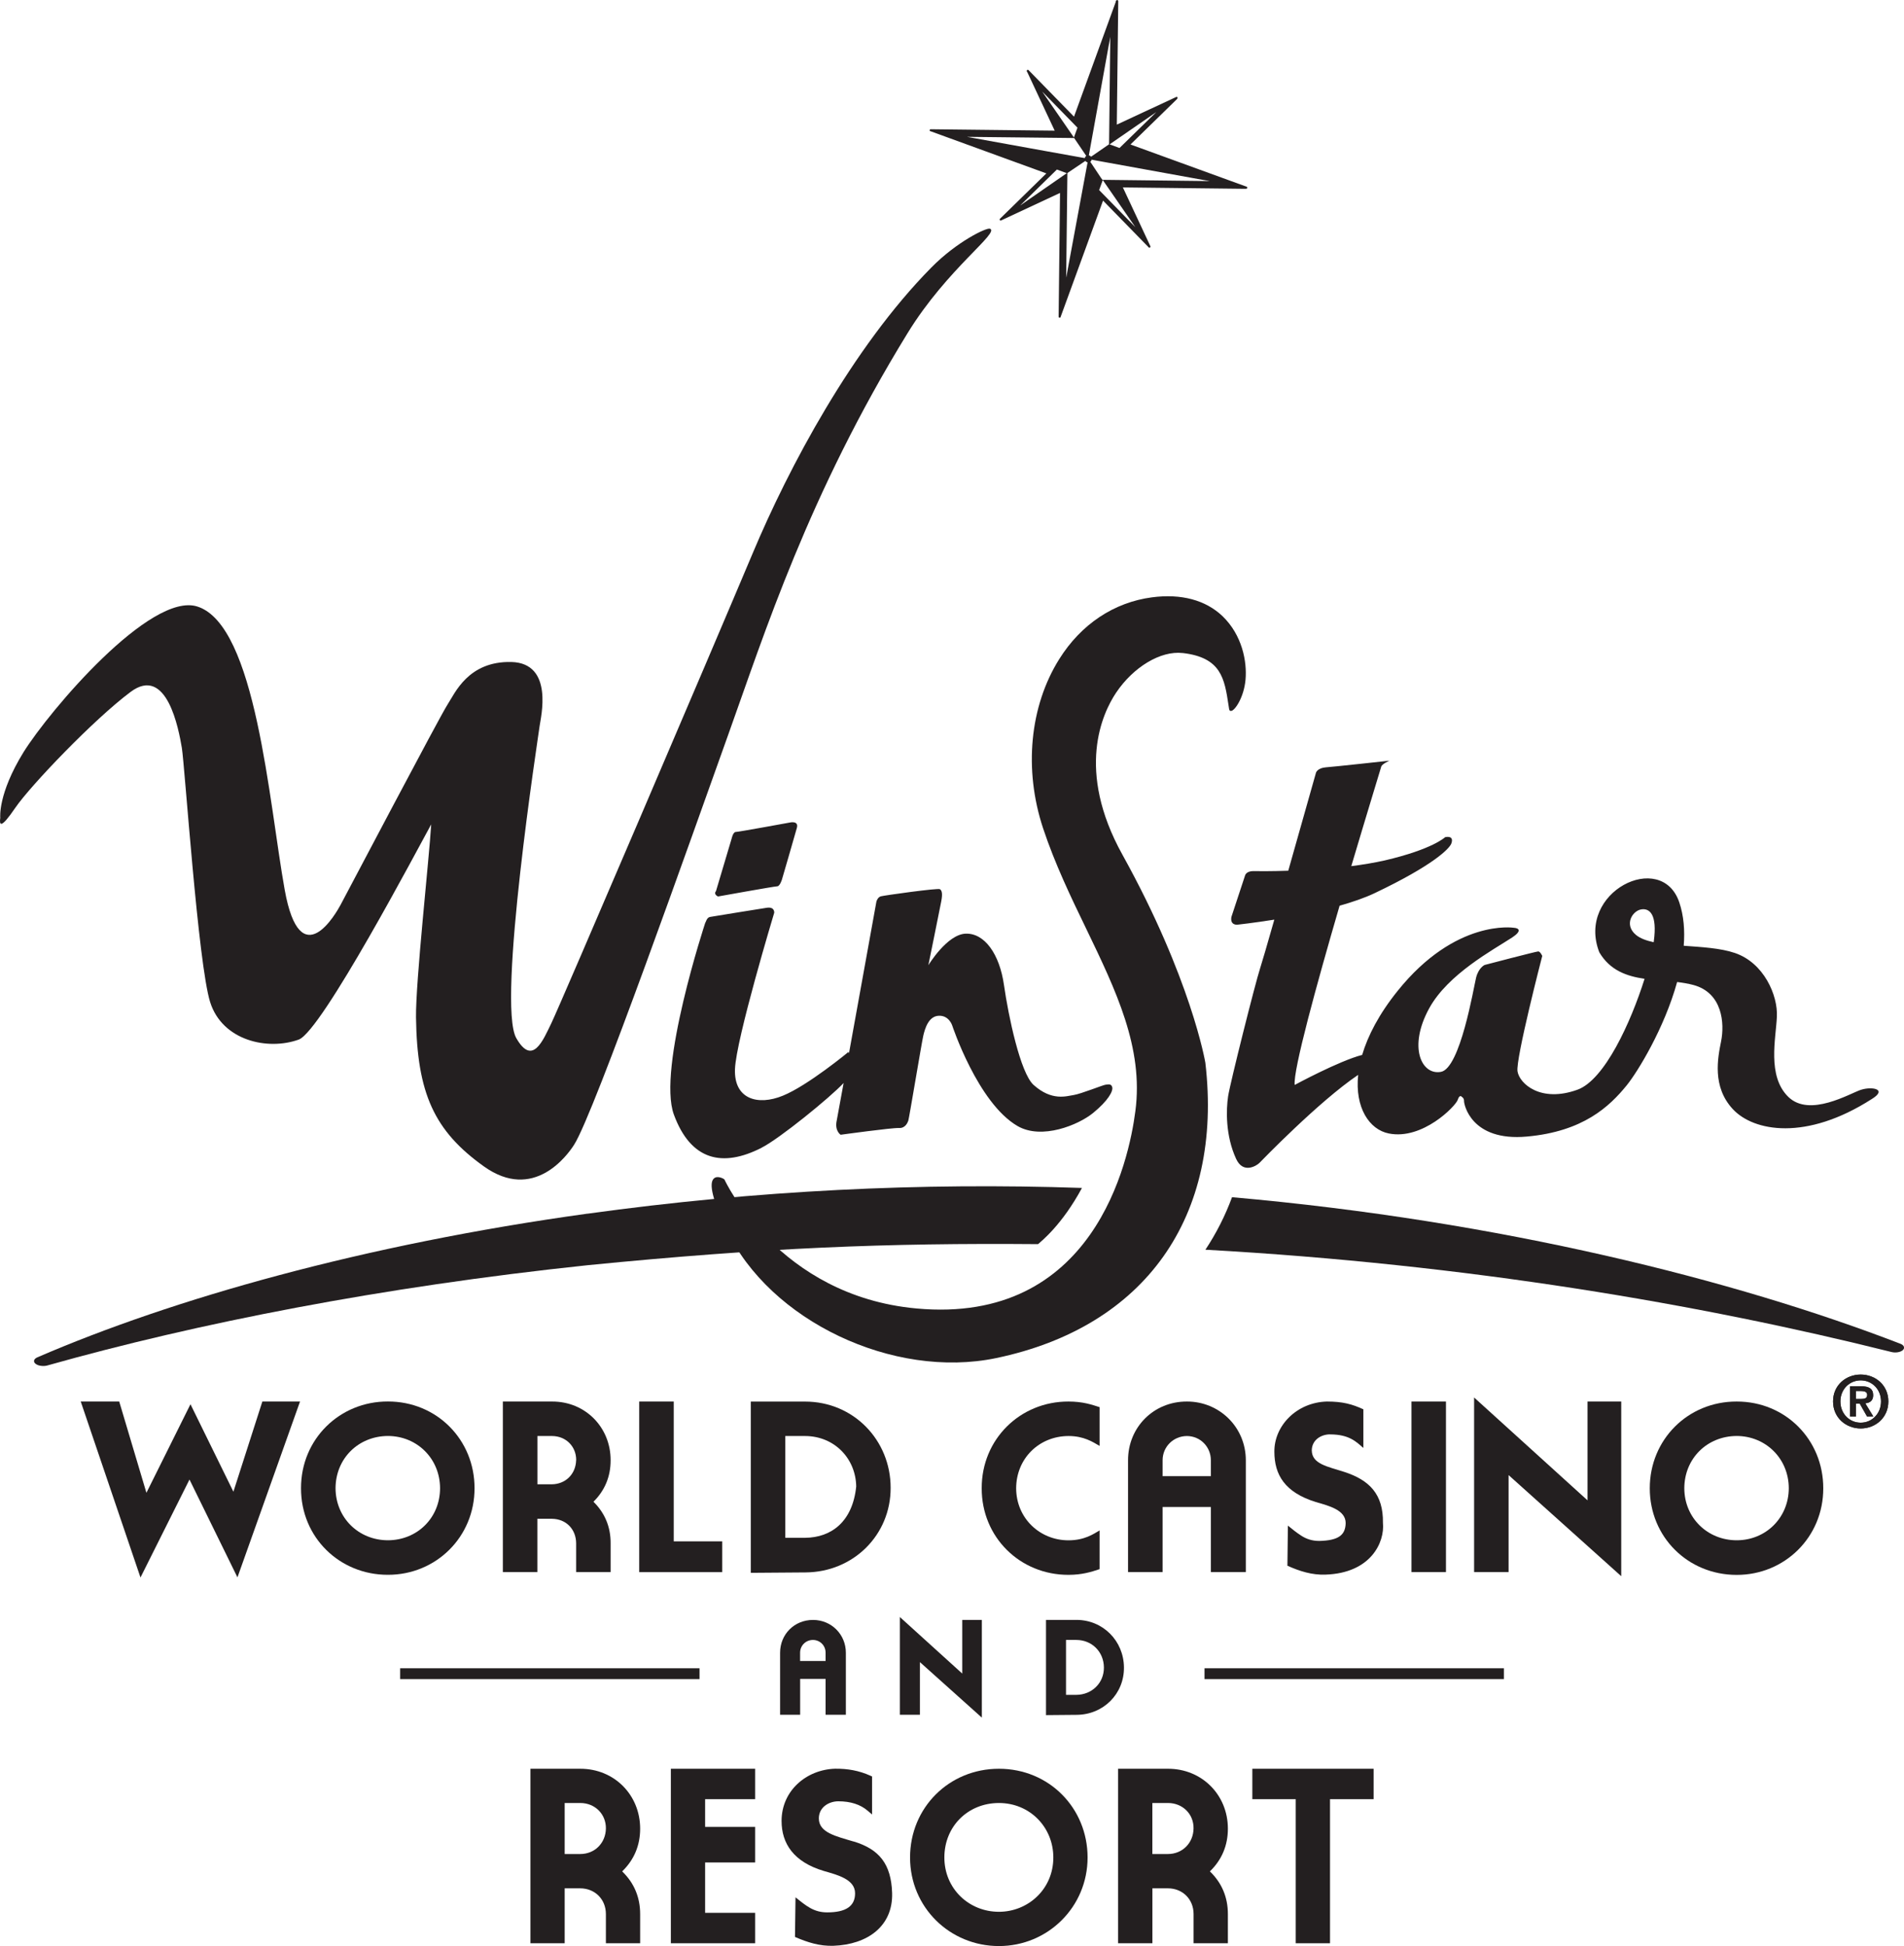
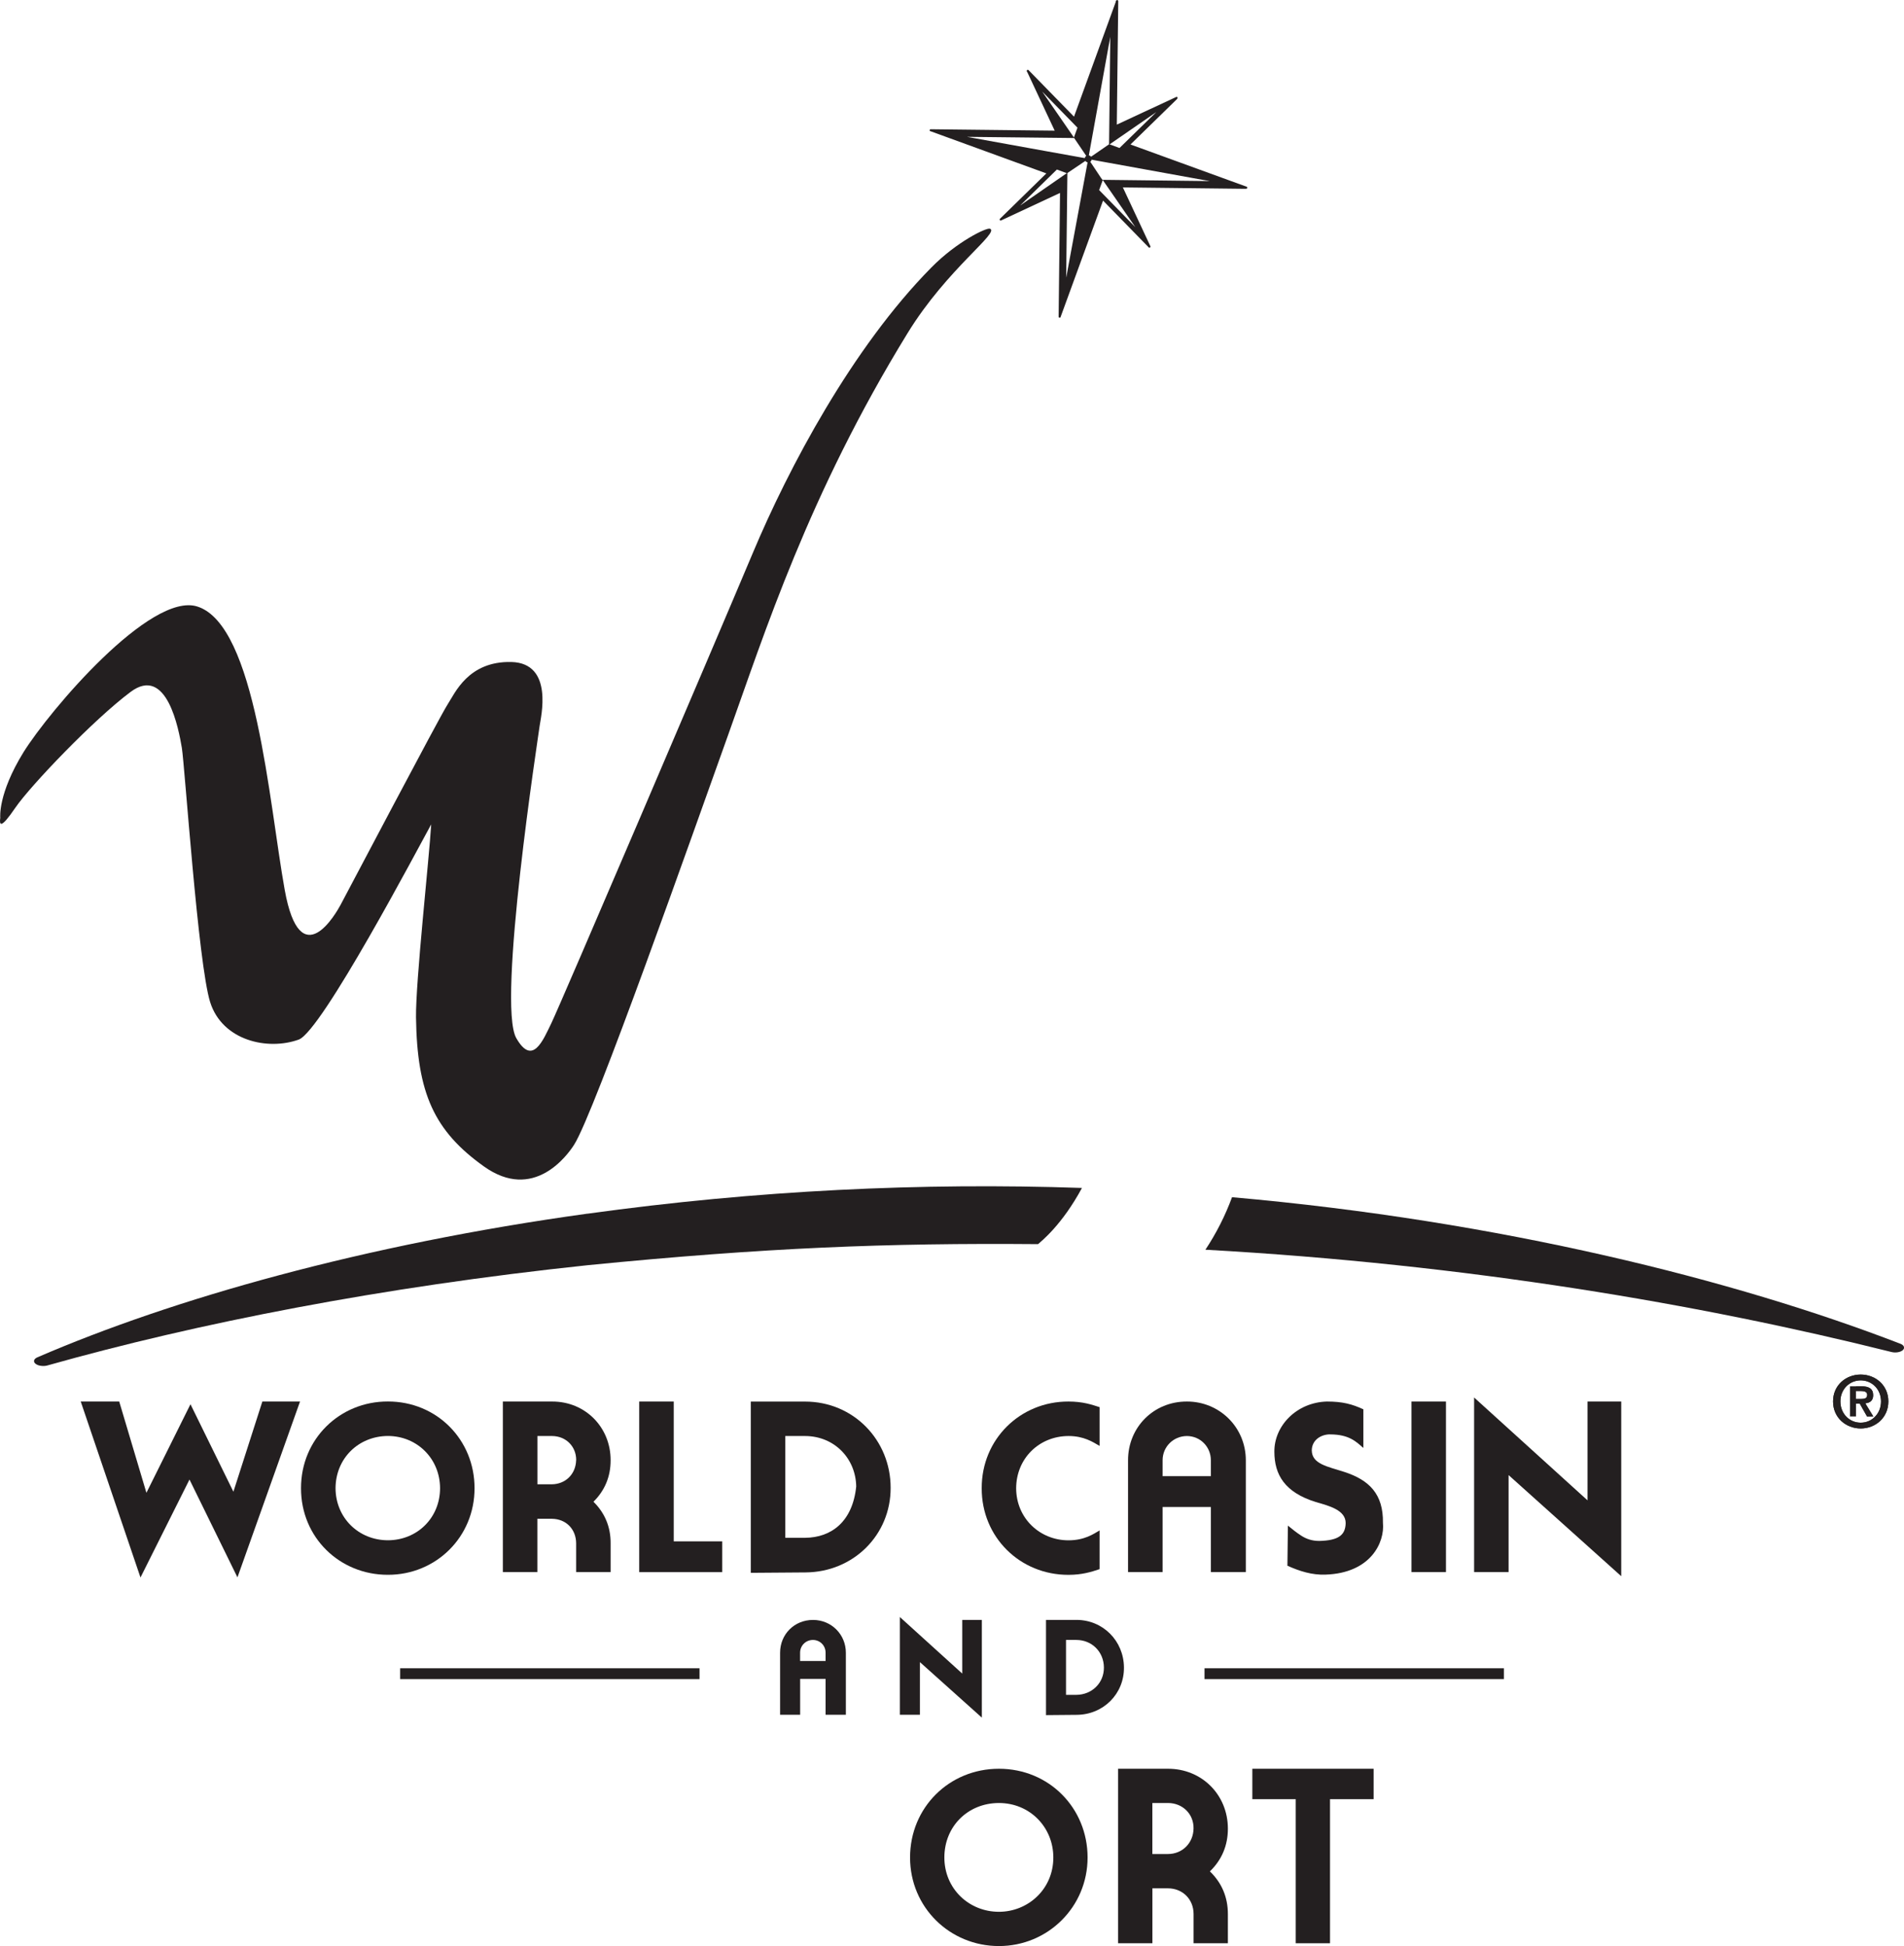
<svg xmlns="http://www.w3.org/2000/svg" id="Layer_1" data-name="Layer 1" viewBox="0 0 423.54 432.87">
  <defs>
    <style> .cls-1 { fill: #231f20; } </style>
  </defs>
-   <path class="cls-1" d="M169.4,255.3c4-2.02,15.29-11.21,18.26-14.4-.83,4.55-1.42,7.77-1.53,8.34-.51,2.31.87,3.17.87,3.17,0,0,11.5-1.59,12.98-1.5,1.47.08,1.95-1.32,2.07-1.64.15-.33,2.94-17.15,3.32-18.84.38-1.67,1.19-4.4,3.46-4.49,2.29-.1,2.99,2.17,2.99,2.17,0,0,5.68,17.21,14.51,22.35,5.42,3.15,13.59-.25,16.82-2.89,3.36-2.74,4.5-4.88,4.26-5.75-.22-.86-1.03-.57-1.48-.54-.46.02-5.47,2.04-7.07,2.29-1.6.23-4.86,1.43-8.96-2.26-2.93-2.67-5.58-15.27-6.57-22.21-.99-6.93-4.34-11.56-8.51-11.42-4.15.14-8.31,7.02-8.31,7.02,0,0,2.54-12.48,2.87-14.22.33-1.74.14-2.38-.29-2.69-.44-.3-12.48,1.39-13.17,1.59-.68.19-.96,1.13-.96,1.13,0,0-3.51,19.44-6.11,33.79-.06-.2-.1-.32-.1-.32,0,0-9.05,7.49-14.6,9.74-5.55,2.28-10.89.8-10.66-5.89.24-6.68,8.73-34.79,8.73-34.79,0,0,.17-1.35-1.59-1.13-.89.12-12.33,1.99-12.68,2.05-.74.1-.96,1.24-1.09,1.36,0,0-10.69,32.42-6.96,42.6,3.78,10.28,10.87,11.79,19.5,7.39M159.72,199.41s12.55-2.26,13.16-2.26,1.06-1.51,1.06-1.51c0,0,2.87-9.83,3.32-11.49.45-1.65-1.51-1.2-1.51-1.2,0,0-11.49,2.11-12.09,2.11s-.92,1.5-.92,1.5l-3.47,11.65c-.61.75.44,1.19.44,1.19M263.06,145.25c8.59.99,9.32,5.66,10.22,11.6l.14.9c.05.32.24.39.42.39.86-.04,2.86-3.03,3.22-6.91.38-4.12-.77-9.97-5.09-14.15-3.76-3.6-9.2-5.07-15.72-4.21-8.43,1.11-15.75,5.96-20.62,13.73-6.58,10.49-7.93,24.56-3.6,37.64,2.64,7.94,6.19,15.32,9.63,22.42,6.55,13.6,12.76,26.42,10.9,40.48-1.44,11.22-9.27,47.54-48.7,43.91-30.77-2.81-42.61-28.45-42.72-28.71-.15-.14-1.55-.94-2.34-.2-1.19,1.08-.24,4.92,2.84,11.42,9.59,20.23,37.04,33.29,59.94,28.53,33.15-6.92,50.54-31.46,46.55-65.68-.03-.2-3.21-18.8-18.46-46.31-10.41-18.78-4.45-31.44-1.41-36,3.85-5.74,9.91-9.39,14.79-8.84M414.01,242.39c-2.5.81-11.44,6.24-16.21,1.59-4.76-4.65-2.74-13.05-2.54-17.82.25-4.76-2.89-12.01-9.36-14.19-3.16-1.08-7.38-1.31-11.36-1.6.27-3.39.02-6.68-.99-9.66-3.96-11.72-23-2.34-17.79,11.11,2.38,4.03,6.08,5.32,10.07,5.9-3.05,9.68-8.88,22.49-14.93,24.67-8.17,2.95-12.88-1.33-13.33-4.07-.46-2.72,5.5-25.69,5.5-25.69,0,0-.44-1-.89-1s-11.92,3.01-11.92,3.01c0,0-1.34.57-1.91,2.83-.56,2.29-3.52,20.17-7.82,20.95-4.31.8-7.35-5.5-2.6-14.15,4.19-7.63,14.24-12.99,18.46-15.75,2.17-1.43,1.55-2.08.35-2.15,0,0-12.93-2.05-25.84,14.04-4.15,5.16-6.63,9.98-7.89,14.24-5.13,1.32-15.01,6.68-15.01,6.68-.39-3.18,4.87-22.31,9.99-39.87,2.86-.81,5.56-1.73,7.77-2.78,13.07-6.21,16.68-9.92,17.09-11.06.69-1.94-1.39-1.4-1.39-1.4,0,0-2.75,2.68-13.43,5.17-2.32.52-4.85.94-7.44,1.27,3.62-12.18,6.61-21.91,6.66-22.12.15-.61,1.84-1.34,1.84-1.34,0,0-12.19,1.34-14.13,1.48-1.92.15-2.22,1.19-2.22,1.19,0,0-3.07,10.9-6.17,21.81-3.62.13-6.45.1-7.72.09-1.72-.04-1.91,1.03-1.91,1.03l-3.02,9.16c-.33,1.88,1.29,1.73,1.29,1.73,0,0,3.47-.37,8.26-1.13-1.59,5.59-2.86,9.93-3.17,10.85-1.03,3.12-6.66,25.49-7.11,28.44-.45,2.97-.61,8.74,1.78,13.92,1.58,3.45,4.6,1.5,5.19.9.51-.52,13.23-13.69,21.96-19.58-.76,7.29,2.48,12.19,6.84,13.04,7.49,1.48,14.84-6.09,15.3-7.47.45-1.36.91-.68.91-.68,0,0,.53.26.5.93-.04.65,1.53,9.05,14,7.9,12.48-1.12,18.35-6.66,22.21-11.42,2.42-3,8.34-12.63,11.19-22.95,1.25.15,2.47.35,3.63.66,6.49,1.76,6.95,8.57,6.15,12.54-.74,3.69-2.03,10.08,2.61,15.07,4.63,4.99,16.32,7.13,30.92-2.25,3.52-2.16.12-2.84-2.37-2.06M367.89,209.33c-.01.08-.03.17-.04.25-1.63-.35-3.01-.85-3.94-1.63-2.71-2.26-.79-5.32,1.14-5.66,1.92-.34,3.63,1.12,2.84,7.04" />
  <path class="cls-1" d="M220.16,50.87c-.76-.24-7.3,2.86-12.99,8.64-17.63,17.86-31.8,44.66-39.69,63.45-9.33,22.17-42.88,100.6-44.79,104.54-1.91,3.95-4.23,9.71-7.84,3.42-4.36-7.56,4.97-67.64,5.19-69.45.23-1.8,3.27-13.99-6.31-14.22-9.59-.21-12.52,6.93-14.21,9.52-1.69,2.59-22.16,41.54-23.76,44.5-.88,1.65-8.95,16.03-12.43-3.36-3.5-19.41-6.36-58.87-19.44-63-10.42-3.3-32.83,23.08-38.65,32.39C-.52,176.64.06,181.9.06,181.9c-.22,1.59,0,2.7,3.38-2.27,3.4-4.94,17.44-19.62,25.58-25.7,8.11-6.1,10.74,8.34,11.43,12.41.66,4.05,3.61,48.02,6.3,56.58,2.72,8.59,12.83,10.8,19.7,8.32,5.11-1.85,26.69-42.85,29.47-47.87-.45,7.54-3.48,35.04-3.38,42.93.23,16.92,4.06,25.26,15.1,33.15,11.05,7.9,18.55-2.43,20.07-4.82,4.51-7.05,26.41-69.24,34.35-91.4,7.95-22.16,17.75-53.21,39.85-89.16,8.85-14.4,20.74-22.47,18.25-23.22" />
-   <path class="cls-1" d="M129.1,393.43h-11.11v38.82h7.62v-12.22h3.46c3.23,0,5.71,2.4,5.71,5.73v6.49h7.62v-6.49c0-3.74-1.34-6.93-4-9.5,2.65-2.57,4-5.76,4-9.5,0-7.51-5.76-13.33-13.3-13.33M129.05,412.4h-3.44v-11.35h3.49c3.23,0,5.73,2.46,5.68,5.69-.06,3.18-2.43,5.66-5.72,5.66" />
-   <polygon class="cls-1" points="149.23 432.25 167.98 432.25 167.98 425.48 156.85 425.48 156.85 414.28 167.98 414.28 167.98 406.36 156.85 406.36 156.85 400.2 167.98 400.2 167.98 393.43 149.23 393.43 149.23 432.25" />
-   <path class="cls-1" d="M189.85,409.61c-3.89-1.17-7.7-1.97-7.7-5.13,0-2.48,2.22-3.81,4.34-3.81,2.7,0,4.89.7,6.51,2.09l.99.85v-8.46l-.35-.16c-2.62-1.18-5.13-1.59-7.88-1.57-6.39.21-11.9,4.89-11.9,11.62,0,5.06,2.72,9.13,9.37,11.12,3.04.88,6.98,1.85,6.98,4.98,0,2.86-2.03,4.24-6.2,4.24-2.99,0-4.67-1.44-7.05-3.35l-.12,8.81c2.75,1.2,5.51,2.08,8.57,1.97,7.56-.28,13.25-4.35,13.04-11.74-.21-6.46-2.86-9.75-8.61-11.48" />
  <path class="cls-1" d="M222.21,393.43c-11.07,0-19.77,8.63-19.77,19.74s8.87,19.7,19.77,19.7,19.72-8.71,19.72-19.7-8.56-19.74-19.72-19.74M222.21,425.25c-6.67,0-12.14-5.14-12.14-12.08s5.27-12.12,12.14-12.12,12.1,5.38,12.1,12.12c0,7.11-5.69,12.08-12.1,12.08" />
  <path class="cls-1" d="M259.83,393.43h-11.11v38.82h7.63v-12.22h3.46c3.21,0,5.7,2.38,5.7,5.73v6.49h7.63v-6.49c0-3.74-1.34-6.93-4-9.5,2.65-2.57,4-5.76,4-9.5,0-7.55-5.81-13.33-13.3-13.33M259.78,412.4h-3.44v-11.35h3.49c3.19,0,5.74,2.42,5.67,5.69-.06,3.21-2.46,5.66-5.72,5.66" />
  <polygon class="cls-1" points="278.58 400.2 288.23 400.2 288.23 432.25 295.86 432.25 295.86 400.2 305.56 400.2 305.56 393.43 278.58 393.43 278.58 400.2" />
  <path class="cls-1" d="M206.91,29.16l25.85,9.41-10.33,10.1c-.07.07-.09.19-.02.28.05.09.19.13.27.09l13.12-6.12-.31,27.52c0,.12.08.21.2.22.11.03.21-.02.23-.13l9.45-25.91,10.16,10.41c.06.08.19.1.28.02.1-.06.12-.17.1-.26l-6.13-13.1,27.32.31s.02-.02.04-.03h.1c.11.02.19-.06.22-.16.01-.12-.05-.25-.13-.27l-25.86-9.4,10.37-10.12s.01-.04.01-.05l.03-.03c.07-.07.1-.2.03-.3-.04-.08-.17-.11-.26-.07l-13.22,6.15.32-27.48c0-.1-.09-.2-.2-.23-.06,0-.12,0-.17.05-.07.03-.14.09-.16.18l-.06.28-9.25,25.43-10.12-10.36c-.08-.08-.21-.09-.29-.03-.07.03-.08.1-.08.16-.03.06-.04.14,0,.2l.11.15,6.08,12.99-27.6-.31c-.11,0-.19.08-.21.19-.03.1.03.21.13.24M226.92,45.72l8.18-8.01,2.2.81-10.38,7.2ZM252.55,50.52l-8.05-8.24.81-2.23,7.24,10.47ZM267.8,40.05l1.35.23-23.91-.28-.29-.38-2.42-3.64c.15-.09.27-.27.29-.46l24.96,4.53ZM257.2,24.95l-8.17,7.97-2.2-.81,10.36-7.16ZM246.71,9.73l.27-1.54-.27,23.9-4.01,2.77c-.11-.15-.29-.26-.49-.3l4.49-24.83ZM237.17,61.77l.27-23.28,3.99-2.69c.12.15.29.28.5.31l-4.76,25.66ZM231.77,20.3l7.91,8.1-.79,2.18-7.11-10.29ZM238.94,30.7l2.7,3.98c-.17.11-.29.28-.33.49l-8.74-1.57-17.45-3.16,23.82.26Z" />
  <path class="cls-1" d="M230.92,276.74c.7-.65,5.3-4.22,9.76-12.5-35.7-1.22-72.32.51-110.01,5.73-.02,0-.02-.01-.02-.01-49.81,6.9-92.21,18.94-122.32,31.95-.8.34-1,.95-.45,1.42.67.58,2.05.61,2.75.37,33.13-9.34,74.14-17.43,120.14-22.28,39.35-3.89,66.42-4.96,100.16-4.68" />
  <path class="cls-1" d="M422.71,298.89c-36.63-14.14-88.87-27.32-148.65-32.59-1.52,4.13-3.5,8.03-5.92,11.68,58.26,3.24,110.06,12.11,152.64,22.76.91.23,2.02.03,2.52-.44.49-.49.25-1.1-.58-1.41" />
-   <path class="cls-1" d="M386.32,311.75c-10.84-.03-19.34,8.46-19.33,19.3-.01,10.79,8.45,19.26,19.33,19.26h.03c10.65,0,19.25-8.4,19.23-19.26.02-10.79-8.39-19.32-19.26-19.3M386.32,342.61c-6.46,0-11.63-4.96-11.65-11.57.02-6.62,5.07-11.6,11.65-11.63,6.48.02,11.58,5.04,11.59,11.63-.02,6.53-5.07,11.57-11.59,11.57" />
  <polygon class="cls-1" points="353.14 333.73 327.91 310.85 327.91 349.69 335.58 349.69 335.58 328.11 360.64 350.6 360.64 311.75 353.14 311.75 353.14 333.73" />
  <rect class="cls-1" x="313.98" y="311.75" width="7.67" height="37.94" />
  <path class="cls-1" d="M295.86,319.06c4.33,0,5.88,1.7,7.42,3.02v-8.6c-2.54-1.17-4.65-1.73-8.12-1.73-6.79.2-11.72,5.43-11.68,11.14,0,5.19,2.35,9.06,9.17,11.2,3.03.86,6.69,1.81,6.69,4.69-.05,2.68-1.59,3.88-5.87,3.98-1.55,0-2.86-.41-4.07-1.21-1.18-.78-1.65-1.19-2.91-2.2l-.11,8.92c2.72,1.22,5.46,2.09,8.45,1.98,10.1-.32,13.23-7.18,12.8-11.52.1-6.4-3.05-9.52-8.59-11.32-3.69-1.2-7.21-1.74-7.24-4.8.03-2.33,2.08-3.56,4.07-3.56" />
  <path class="cls-1" d="M277.13,349.69v-24.87c0-7.41-5.93-13.09-13.1-13.07-7.4-.03-13.11,5.73-13.1,13.07v24.87h7.69v-14.48h10.73v14.48h7.78ZM258.62,328.35v-3.56c0-2.95,2.36-5.34,5.39-5.37,3.1.02,5.34,2.5,5.34,5.37v3.56h-10.73Z" />
  <path class="cls-1" d="M237.68,319.42c3.41,0,5.37,1.3,6.92,2.2v-8.62c-1.73-.56-3.74-1.25-6.92-1.25-10.73-.03-19.34,8.37-19.3,19.29-.04,10.86,8.5,19.28,19.3,19.26,3.01,0,5.13-.66,6.92-1.27v-8.61c-1.38.82-3.39,2.2-6.92,2.2-6.33,0-11.61-4.86-11.64-11.58.03-6.62,5.08-11.59,11.64-11.62" />
  <path class="cls-1" d="M105.56,331.03c.02-10.76-8.38-19.31-19.28-19.29-10.68-.03-19.34,8.33-19.32,19.29-.02,10.97,8.62,19.28,19.32,19.26h.03c10.74,0,19.27-8.47,19.25-19.26M86.29,342.61c-6.56-.02-11.62-5.02-11.65-11.58.03-6.63,5.09-11.59,11.65-11.62,6.54.02,11.58,5.08,11.6,11.62-.01,6.57-5.05,11.56-11.6,11.58" />
  <path class="cls-1" d="M122.79,311.75h-10.93v37.94h7.68v-11.86h3.22c3.17.03,5.37,2.32,5.4,5.42v6.44h7.67v-6.44c.02-3.6-1.29-6.73-3.82-9.21,2.53-2.49,3.83-5.62,3.82-9.22.03-7.28-5.58-13.1-13.04-13.07M128.16,324.79c-.09,3.17-2.41,5.34-5.41,5.37h-3.2v-10.74h3.25c3.14.02,5.34,2.35,5.37,5.25v.12Z" />
  <polygon class="cls-1" points="51.92 331.81 42.37 312.35 32.57 332.05 26.52 311.75 17.96 311.75 31.25 350.89 42.15 329.1 52.82 350.86 66.74 311.75 58.36 311.75 51.92 331.81" />
  <polygon class="cls-1" points="142.19 311.75 142.19 349.7 160.66 349.7 160.66 342.85 149.87 342.85 149.87 311.75 142.19 311.75" />
  <path class="cls-1" d="M167.01,311.75v38.1l12.17-.09c10.66-.06,18.97-8.34,18.94-18.82,0-10.6-8.25-19.18-19.04-19.18h-12.07ZM190.46,330.66c-.81,7.87-5.57,11.34-11.33,11.4h-4.44v-22.64h4.39c6.6.02,11.3,5.08,11.38,11.24" />
  <path class="cls-1" d="M177.98,373.45h5.67v7.97h4.51v-13.79c0-4.04-3.18-7.3-7.31-7.3s-7.32,3.17-7.32,7.3v13.79h4.46v-7.97ZM177.98,367.61c0-1.56,1.26-2.83,2.85-2.83s2.82,1.26,2.82,2.83v1.85h-5.67v-1.85Z" />
  <polygon class="cls-1" points="204.63 369.71 218.41 382.06 218.41 360.33 214.05 360.33 214.05 372.26 200.17 359.68 200.17 381.42 204.63 381.42 204.63 369.71" />
  <path class="cls-1" d="M239.44,360.33h-6.76v21.17l6.81-.06c5.95-.03,10.61-4.67,10.53-10.6-.07-5.84-4.64-10.52-10.59-10.52M239.46,376.99h-2.33v-12.21h2.3c3.48,0,6.1,2.66,6.13,6.1.04,3.5-2.69,6.08-6.1,6.11" />
  <rect class="cls-1" x="89.01" y="371.08" width="66.6" height="2.41" />
  <rect class="cls-1" x="267.94" y="371.08" width="66.6" height="2.41" />
  <path class="cls-1" d="M413.91,305.75c3.25,0,6.15,2.34,6.15,5.98s-2.9,6.01-6.15,6.01-6.15-2.36-6.15-6.01,2.9-5.98,6.15-5.98M413.91,316.46c2.48,0,4.52-1.99,4.52-4.73s-2.03-4.69-4.52-4.69-4.52,1.97-4.52,4.69,2,4.73,4.52,4.73M411.52,308.36h2.53c1.68,0,2.63.53,2.63,1.99,0,1.23-.77,1.71-1.76,1.79l1.79,2.93h-1.39l-1.63-2.87h-.83v2.87h-1.33v-6.71ZM412.85,311.17h1.19c.75,0,1.31-.11,1.31-.93,0-.72-.77-.83-1.38-.83h-1.12v1.76Z" />
-   <path class="cls-1" d="M413.91,305.75c3.25,0,6.15,2.34,6.15,5.98s-2.9,6.01-6.15,6.01-6.15-2.36-6.15-6.01,2.9-5.98,6.15-5.98M413.91,316.46c2.48,0,4.52-1.99,4.52-4.73s-2.03-4.69-4.52-4.69-4.52,1.97-4.52,4.69,2,4.73,4.52,4.73M411.52,308.36h2.53c1.68,0,2.63.53,2.63,1.99,0,1.23-.77,1.71-1.76,1.79l1.79,2.93h-1.39l-1.63-2.87h-.83v2.87h-1.33v-6.71ZM412.85,311.17h1.19c.75,0,1.31-.11,1.31-.93,0-.72-.77-.83-1.38-.83h-1.12v1.76Z" />
+   <path class="cls-1" d="M413.91,305.75c3.25,0,6.15,2.34,6.15,5.98s-2.9,6.01-6.15,6.01-6.15-2.36-6.15-6.01,2.9-5.98,6.15-5.98M413.91,316.46c2.48,0,4.52-1.99,4.52-4.73s-2.03-4.69-4.52-4.69-4.52,1.97-4.52,4.69,2,4.73,4.52,4.73M411.52,308.36h2.53c1.68,0,2.63.53,2.63,1.99,0,1.23-.77,1.71-1.76,1.79l1.79,2.93h-1.39l-1.63-2.87h-.83v2.87v-6.71ZM412.85,311.17h1.19c.75,0,1.31-.11,1.31-.93,0-.72-.77-.83-1.38-.83h-1.12v1.76Z" />
</svg>